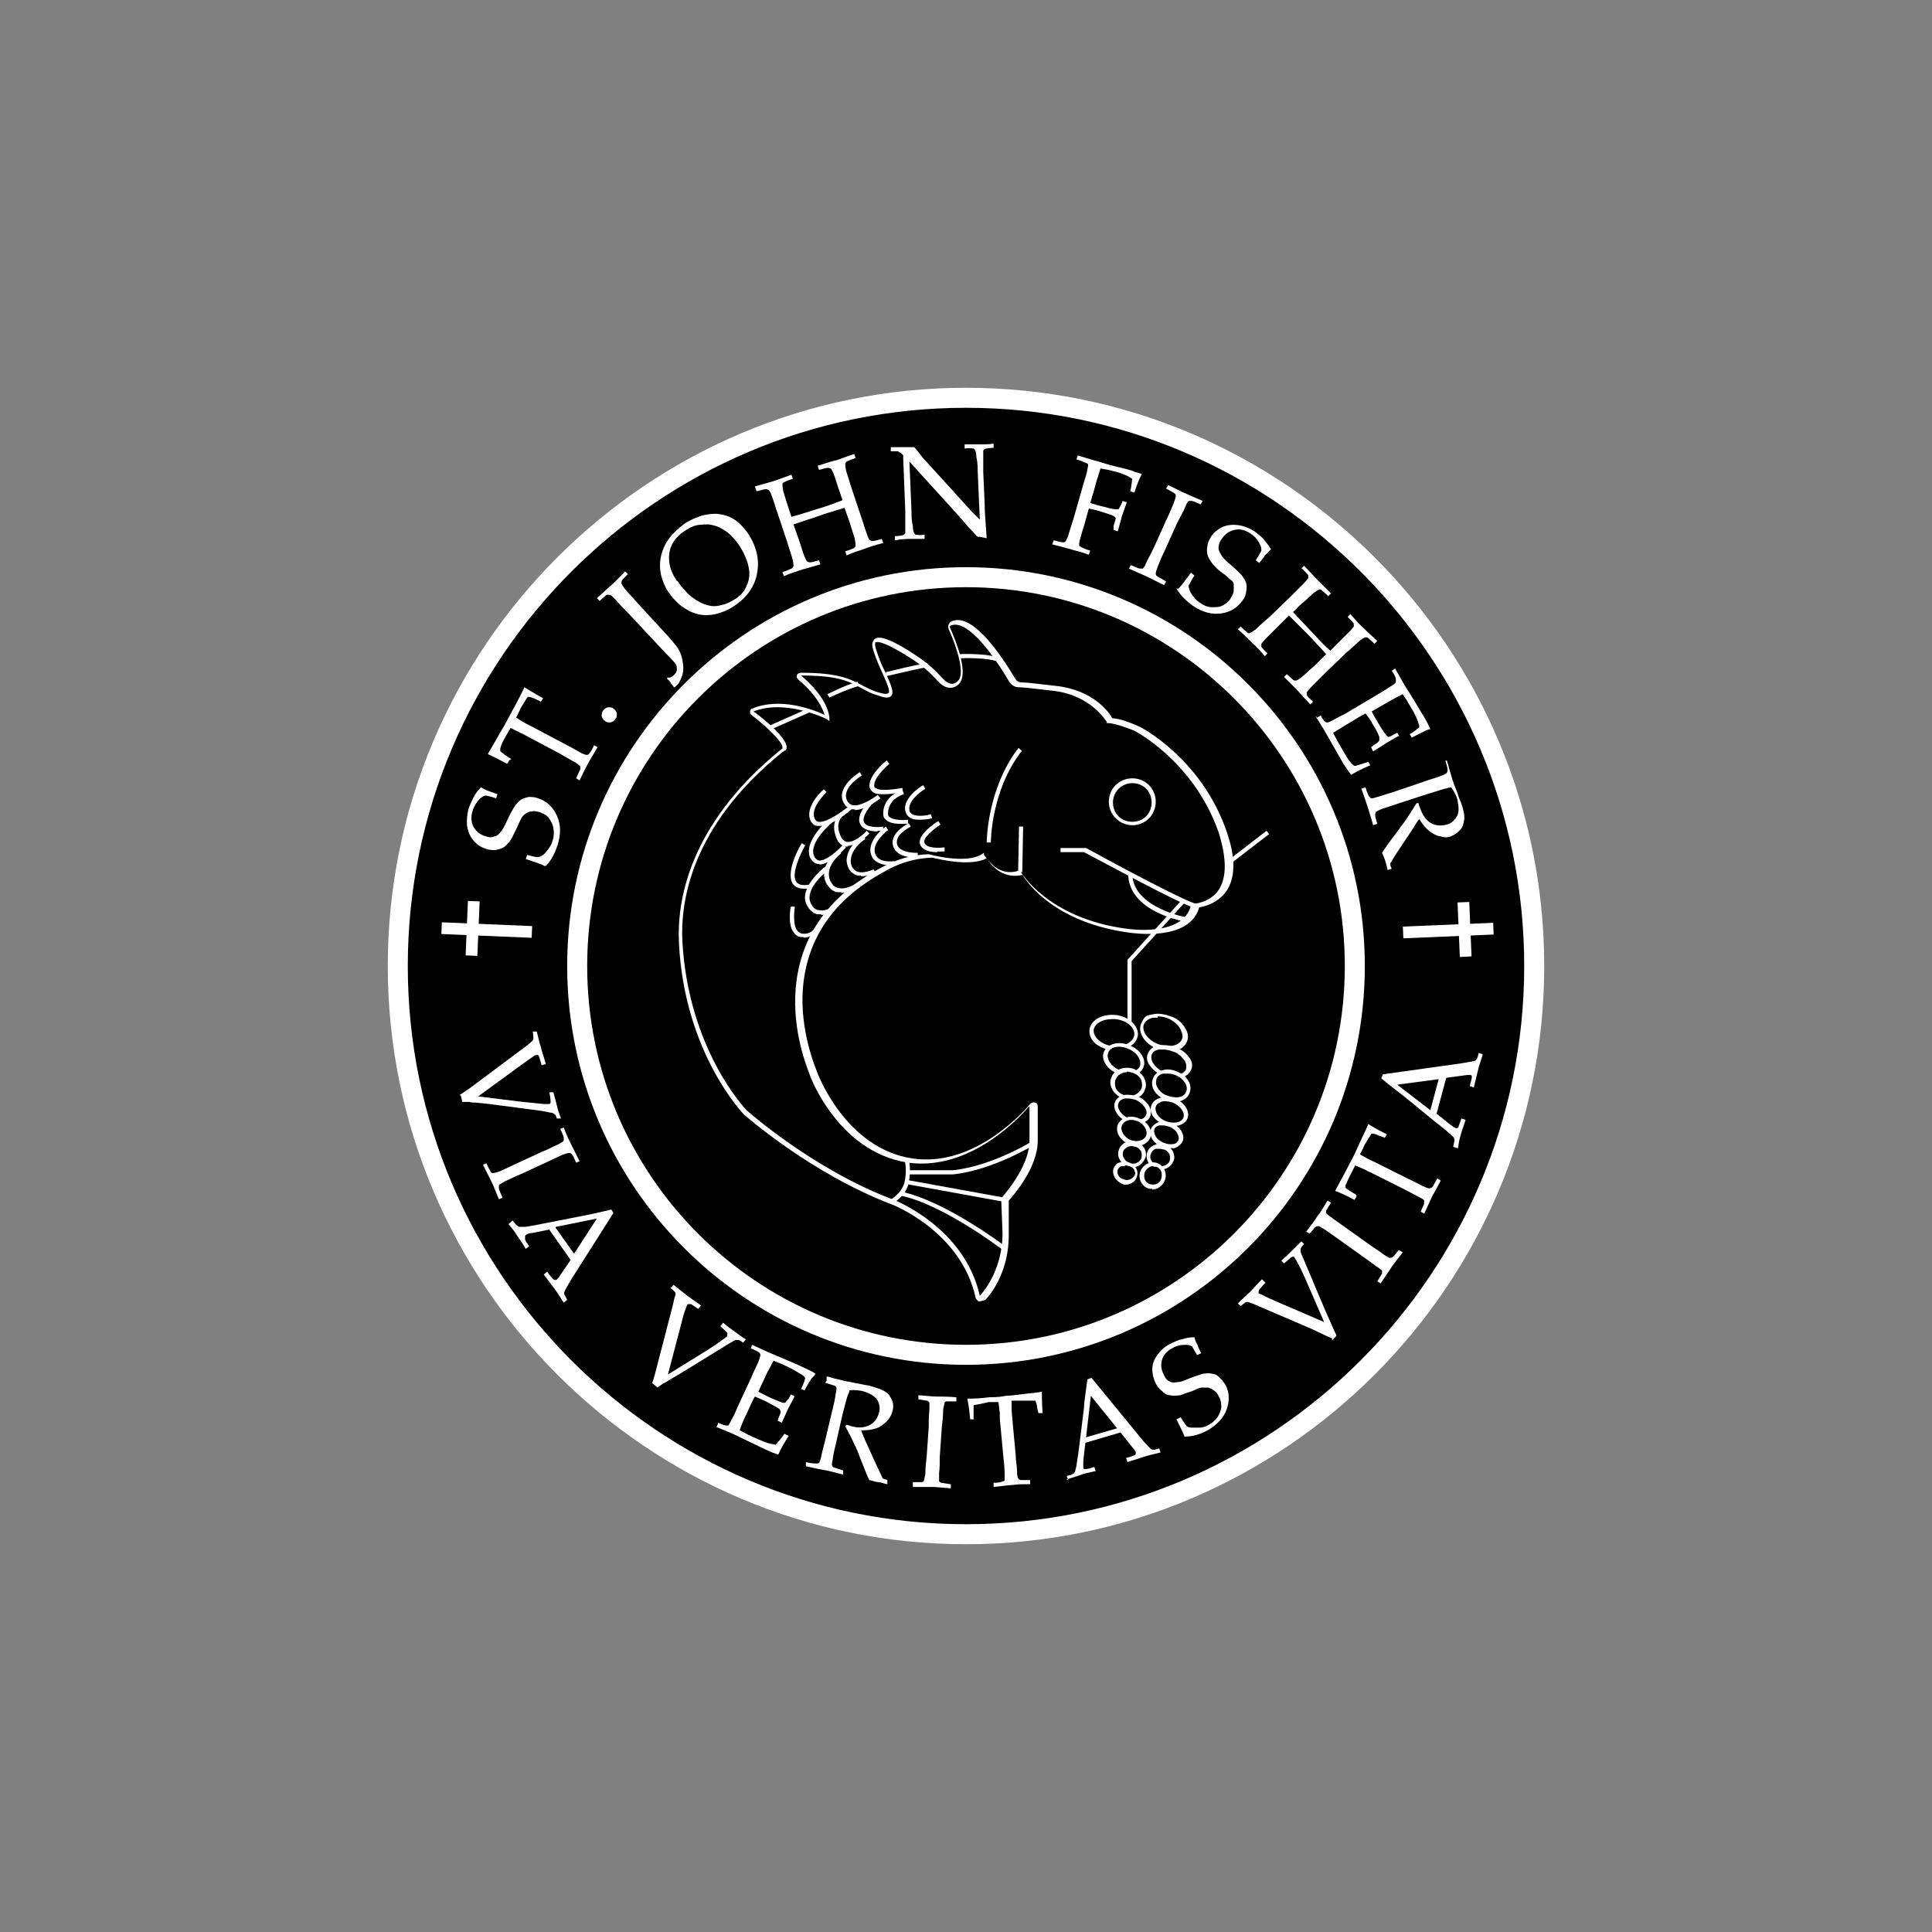
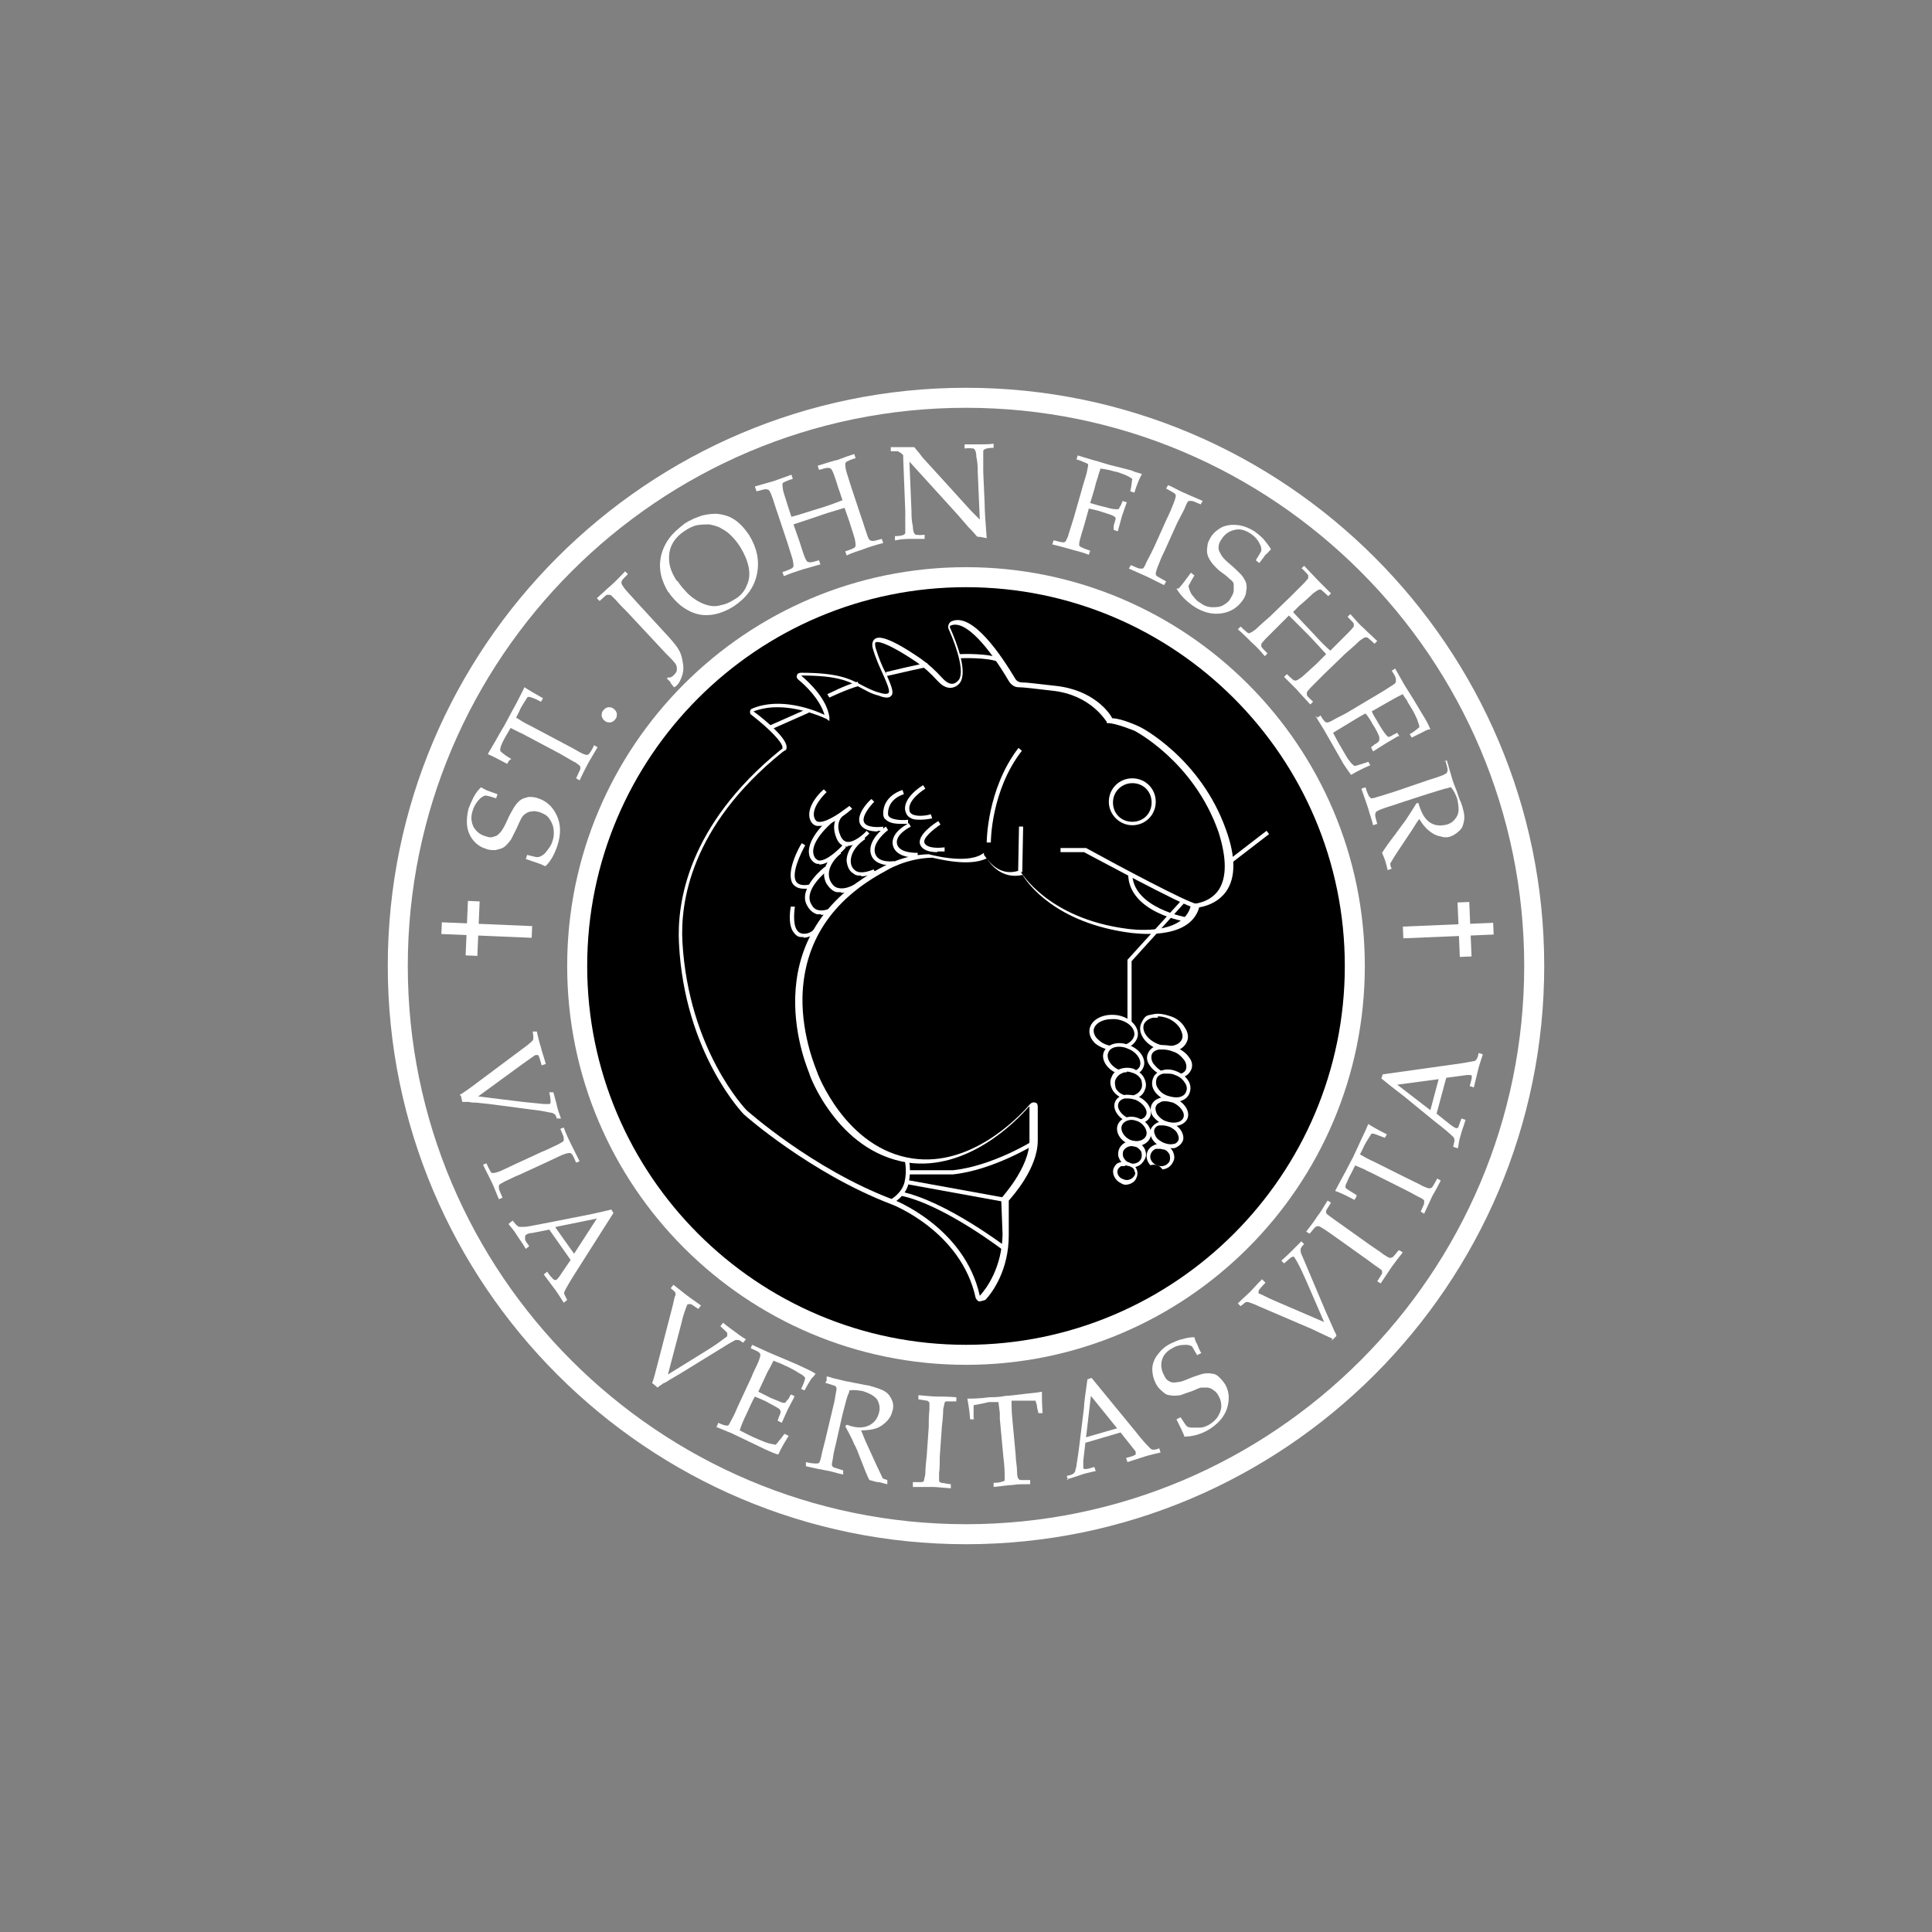
<svg xmlns="http://www.w3.org/2000/svg" viewBox="0 0 280 280" version="1.1" id="Layer_1">
  <rect x="0" y="0" width="280" height="280" fill="#808080" stroke="none" />
  <defs>
    <style>
      .st0 {
        fill: #fff;
      }
    </style>
  </defs>
  <g>
-     <circle r="82.3" cy="140" cx="140" />
    <path d="M140,223.8c-46.2,0-83.8-37.6-83.8-83.8s37.6-83.8,83.8-83.8,83.8,37.6,83.8,83.8-37.6,83.8-83.8,83.8ZM140,59.1c-44.6,0-80.9,36.3-80.9,80.9s36.3,80.9,80.9,80.9,80.9-36.3,80.9-80.9-36.3-80.9-80.9-80.9Z" class="st0" />
  </g>
  <g>
    <path d="M78.9,125.5c-.5-.3-1.5-.6-2.7-1l.2-.6c.9.2,1.4.4,1.6.3.2,0,.4-.1.7-.3.3-.2.5-.5.8-.9.3-.4.5-.8.6-1.2.2-.6.2-1.2.1-1.8s-.4-1.1-.7-1.5-.8-.6-1.3-.8c-.4-.1-.8-.2-1.1-.1-.3,0-.6.1-.9.3-.3.2-.5.4-.7.8-.1.2-.3.6-.6,1.3-.3.6-.6,1.2-.8,1.6-.4.6-.8,1-1.1,1.2s-.8.3-1.2.4c-.5,0-1,0-1.4-.2-.7-.2-1.3-.6-1.8-1.2-.5-.6-.8-1.3-.9-2.1-.1-.8,0-1.7.2-2.5.2-.5.4-1,.7-1.6.3-.6.7-1.1,1.1-1.5.4.2.7.4,1,.5.3.1.8.3,1.4.5l-.2.6c-.9-.3-1.4-.4-1.5-.4-.3,0-.5.2-.8.4-.5.5-.9,1.1-1.1,1.8-.3.9-.2,1.6.1,2.3.4.7,1,1.2,1.8,1.4.5.2.9.2,1.3,0,.3,0,.7-.4,1-.8.2-.3.5-.8.8-1.5s.7-1.4,1-1.9c.3-.5.7-.9,1-1.1.3-.2.7-.3,1.1-.4.4,0,.9,0,1.4.2,1.2.4,2.1,1.2,2.7,2.5.6,1.3.6,2.7.1,4.3-.4,1.2-.9,2.2-1.7,3Z" class="st0" />
    <path d="M73.8,110.2l-.3.5c-1.3-.7-2.3-1.2-2.8-1.4.3-.6.9-1.5,1.6-2.8.6-1,1-1.7,1.2-2.1.2-.4.7-1.3,1.4-2.6.5-1,.9-1.7,1.1-2.2.6.4,1.5.9,2.7,1.6l-.3.5-.8-.4c-.5-.2-.8-.3-.9-.3,0,0-.1,0-.2,0,0,0,0,0-.1.1,0,0-.2.3-.5.8-.3.5-.5.8-.6,1.1l-.5,1c.5.3,1.2.8,2.1,1.2l4.9,2.6c.8.4,1.5.8,2.2,1.2.5.3.9.4,1,.4.1,0,.3,0,.4-.2.1-.1.4-.5.7-1.2l.5.3c-.6,1-1,1.7-1.3,2.2-.1.2-.6,1.1-1.3,2.6l-.5-.3c.3-.7.5-1.1.6-1.3,0-.2,0-.3,0-.4,0-.1-.3-.3-.7-.6-.1,0-.9-.5-2.3-1.3l-4.9-2.6c-.2-.1-.5-.3-.8-.4l-1.4-.7-.7,1.2c-.4.7-.7,1.3-.8,1.8,0,.1,0,.2,0,.3,0,.1.3.3.8.7l.8.5Z" class="st0" />
    <path d="M87.4,103c.2-.3.4-.4.7-.5.3,0,.6,0,.8.2.3.2.4.4.5.7,0,.3,0,.6-.2.8-.2.3-.4.4-.7.5-.3,0-.6,0-.8-.2-.3-.2-.4-.4-.5-.7,0-.3,0-.6.2-.8Z" class="st0" />
    <path d="M97.6,99.5l-.4-.5h0c0-.2-.3-.4-.5-.6v-.2c.3,0,.5,0,.6-.1.1,0,.3-.2.4-.3.2-.2.4-.5.4-.7,0-.2,0-.5-.1-.7-.1-.3-.6-.8-1.5-1.7l-5.6-6c-.6-.6-1.2-1.2-1.7-1.8-.4-.4-.7-.7-.8-.7-.1,0-.3,0-.4,0-.2,0-.5.4-1.1.9l-.4-.4c.8-.7,1.4-1.3,2.1-1.9.7-.6,1.3-1.3,2-2l.4.4c-.5.5-.8.8-.9,1,0,.2-.1.3,0,.4,0,.1.2.4.5.8,0,0,.7.8,1.8,2l4.6,5c.7.8,1.2,1.4,1.5,2,.3.6.4,1.2.5,1.9s0,1.3-.2,1.8c-.2.5-.4,1-.8,1.3,0,0-.2.2-.3.2Z" class="st0" />
    <path d="M96.9,85.9c-.5-.8-.9-1.7-1.1-2.6-.2-.9-.2-1.8,0-2.7.2-.9.6-1.8,1.2-2.6.6-.8,1.3-1.4,2.2-2.1.9-.6,1.7-.9,2.6-1.2.9-.2,1.7-.3,2.4-.2s1.4.3,1.9.6c.4.2.9.6,1.3,1,.4.4.8.9,1.2,1.5,1.1,1.8,1.5,3.7,1.1,5.6-.4,2-1.6,3.5-3.4,4.7-.8.5-1.7.9-2.6,1.1-.9.2-1.8.2-2.6,0-.8-.2-1.6-.6-2.4-1.2-.7-.6-1.4-1.3-1.8-2ZM98.2,84.2c.3.5.7,1,1.1,1.4.4.5.8.8,1.2,1.1.7.5,1.3.8,2,1,.7.2,1.3.2,2,0,.6-.1,1.3-.4,1.9-.8.9-.5,1.5-1.2,1.8-2,.4-.8.5-1.7.3-2.7-.2-1-.6-1.9-1.2-2.9-.5-.8-1.1-1.5-1.8-2.1-.4-.3-.9-.6-1.3-.8-.5-.2-.9-.3-1.4-.4-.5,0-1,0-1.7.1-.6.1-1.2.4-1.8.8-.8.5-1.5,1.2-1.9,2s-.5,1.6-.4,2.6c.1.9.5,1.8,1.1,2.7Z" class="st0" />
    <path d="M109.6,71.1l-.2-.6,2.8-.8,2.5-.9.2.6c-.7.2-1.1.4-1.3.5s-.2.2-.2.3c0,.1,0,.4.1.9,0,.1.3,1,.8,2.6l.4,1.2c1.2-.3,2.6-.8,4.3-1.3,1.3-.4,2.3-.8,3.1-1.1l-.4-1.2c-.3-.8-.5-1.6-.8-2.4-.2-.6-.4-.9-.5-1-.1,0-.2-.1-.4-.1s-.6.1-1.3.3l-.2-.6c1.3-.4,2.2-.7,2.7-.8.2,0,1-.4,2.6-.9l.2.6c-.7.2-1.1.4-1.3.5-.1.1-.2.2-.2.3,0,.1,0,.5.1.9,0,.1.3,1,.8,2.6l1.4,4.2c.3.8.5,1.6.8,2.4.2.6.3.9.5,1s.2.1.4.1.6-.1,1.3-.3l.2.6c-1.2.3-2.1.6-2.9.9-.8.3-1.6.5-2.4.9l-.2-.6c.7-.2,1.1-.4,1.3-.5.1-.1.2-.2.2-.3,0-.1,0-.4-.1-.9,0-.1-.3-1-.8-2.6l-.7-2c-1.7.5-3,.9-3.8,1.2-.9.3-2.1.7-3.6,1.2l.7,2c.3.8.5,1.6.8,2.4.2.6.4.9.5,1,.1,0,.2.1.4.1.2,0,.6-.1,1.3-.3l.2.6c-.8.2-1.7.5-2.5.7-.9.3-1.9.6-2.8,1l-.2-.6c.7-.2,1.1-.4,1.3-.5s.2-.2.3-.3c0-.1,0-.4-.1-.9,0-.1-.3-1-.8-2.6l-1.4-4.2c-.3-.8-.5-1.6-.8-2.4-.2-.6-.4-.9-.5-1-.1,0-.2-.1-.4-.1s-.6.1-1.3.3Z" class="st0" />
    <path d="M129.7,78.3v-.6c.6,0,1.1-.1,1.3-.2,0,0,.1-.1.2-.2,0-.1,0-.5,0-1,0-.8,0-1.5,0-2.2l-.3-7.7c0-.2,0-.3,0-.4,0-.1-.2-.2-.4-.4-.1,0-.3-.2-.4-.2-.1,0-.5,0-1,0v-.6c1,0,1.7,0,2,0,.5,0,.9,0,1.4,0,.6.7,1,1.2,1.2,1.5l2.1,2.3,3,3.3c1,1.1,1.7,1.9,2.3,2.5.4.4.7.7.9.9l-.3-6.9c0-.6,0-1.3-.2-2.2,0-.5-.1-.8-.2-1,0,0-.1-.1-.2-.2-.2,0-.6-.1-1.3,0v-.6c.7,0,1.5,0,2.2,0,.7,0,1.4,0,2-.1v.6c-.6,0-1.1.1-1.3.2,0,0-.1.1-.2.2,0,.1,0,.5,0,1,0,.8,0,1.5,0,2.1l.2,4.5c0,.9.1,2.6.3,5.1l-1-.2h-.2s0,0-.1,0c0,0-.2-.1-.4-.4-.5-.6-1-1-1.2-1.3l-1.3-1.5-7-7.7.3,7.2c0,.6,0,1.3.2,2.2,0,.5.1.8.2,1,0,0,.1.1.2.2.2,0,.6.1,1.3,0v.6c-.5,0-1.1,0-1.8,0-.7,0-1.5,0-2.4.2Z" class="st0" />
    <path d="M156,66.6l.2-.6c.9.3,1.7.5,2.3.7.5.1,1.3.4,2.4.7,1.2.3,2,.5,2.4.6.4.1.8.2,1.2.4.4.1.7.2,1,.3-.3.5-.7,1.4-1.1,2.7l-.6-.2c.2-.7.2-1.3.3-1.8-.3-.2-.6-.4-1.1-.6s-1-.4-1.6-.5c-.6-.2-1.3-.3-1.9-.4-.1.3-.2.6-.3.9,0,.2-.3.8-.6,2.1l-.6,2c.7.2,1.3.4,1.8.5.8.2,1.4.4,1.9.4.2,0,.3,0,.4,0,0,0,.2-.3.4-.7l.2-.5.6.2-.7,2-.6,2.2-.6-.2v-.6c.2-.7.3-1,.3-1.1,0,0-.1-.2-.3-.3-.3-.2-1.1-.4-2.3-.8-.4-.1-.9-.2-1.3-.3l-.5,1.8c-.2.8-.5,1.6-.7,2.4-.2.6-.2.9-.2,1.1,0,.1.1.2.3.3s.6.3,1.3.5l-.2.6c-.8-.3-1.5-.5-2.3-.7-.7-.2-1.7-.5-3-.8l.2-.6c.7.2,1.2.3,1.3.3.2,0,.3,0,.4-.1.1-.1.2-.4.4-.8,0-.1.3-1,.8-2.6l1.2-4.2c.2-.8.5-1.6.7-2.4.1-.6.2-.9.2-1.1s-.1-.2-.3-.3c-.1,0-.6-.3-1.3-.5Z" class="st0" />
    <path d="M169,84.3l-.3.5c-1.2-.6-2-1-2.4-1.2l-2.7-1.2.3-.5c.7.3,1.1.5,1.3.5s.3,0,.4,0c.1,0,.3-.3.5-.8,0-.1.5-.9,1.2-2.4l1.8-4c.4-.8.7-1.5,1-2.3.2-.5.3-.9.3-1,0-.1,0-.3-.2-.4-.1-.1-.5-.3-1.2-.7l.3-.5c1.1.5,1.9,1,2.5,1.2.6.3,1.4.6,2.5,1.1l-.3.5c-.7-.3-1.1-.5-1.3-.5s-.3,0-.4,0c-.1,0-.3.3-.5.8,0,.1-.4.9-1.2,2.4l-1.8,4c-.4.8-.7,1.5-1,2.3-.2.5-.3.9-.3,1,0,.1,0,.3.2.4.1.1.5.3,1.2.7Z" class="st0" />
    <path d="M170.8,85.3c.4-.4,1-1.2,1.8-2.3l.5.4c-.5.8-.7,1.3-.8,1.4s0,.4.1.7c.1.3.3.7.6,1,.3.4.6.7,1,.9.5.4,1.1.6,1.7.6s1.1,0,1.6-.3c.5-.3.9-.6,1.1-1.1.2-.3.4-.7.4-1,0-.3,0-.6,0-.9s-.3-.6-.6-.8c-.2-.2-.5-.5-1.1-.9s-1-.9-1.3-1.2c-.4-.5-.7-1-.8-1.4s-.1-.8,0-1.3c0-.5.3-.9.5-1.3.4-.6,1-1.1,1.6-1.4.7-.3,1.4-.4,2.3-.3.8.1,1.6.4,2.4.9.4.3.9.7,1.3,1.1.4.5.8,1,1.1,1.5-.3.3-.5.6-.8.8-.2.3-.5.7-.9,1.2l-.5-.4c.5-.8.8-1.3.8-1.4,0-.3,0-.6-.2-.9-.3-.7-.8-1.2-1.4-1.6-.8-.5-1.5-.7-2.3-.5s-1.4.6-1.9,1.4c-.3.4-.4.8-.4,1.2s.2.7.5,1.2c.2.3.6.7,1.2,1.2.6.5,1.1,1,1.6,1.5.4.5.6.9.7,1.2.1.4.1.8,0,1.2,0,.4-.2.9-.5,1.3-.7,1-1.7,1.7-3.1,1.9-1.4.2-2.8-.2-4.1-1.1-1-.7-1.8-1.5-2.4-2.5Z" class="st0" />
    <path d="M188.6,82.4l.4-.4,2,2.1,1.9,1.9-.4.4c-.5-.5-.9-.8-1-.9s-.3-.1-.4,0c-.1,0-.4.2-.8.5,0,0-.7.7-2,1.8l-.9.9c.8.9,1.9,2,3.1,3.3.9,1,1.7,1.8,2.3,2.3l.9-.9c.6-.6,1.2-1.2,1.8-1.8.4-.4.6-.7.7-.8,0-.1,0-.3,0-.4s-.4-.5-.9-1l.4-.4c.9,1,1.5,1.7,1.9,2,.1.1.8.8,2,1.9l-.4.4c-.5-.5-.9-.8-1-.9-.2,0-.3-.1-.4,0-.1,0-.4.2-.8.5,0,0-.7.7-2,1.8l-3.1,3c-.6.6-1.2,1.2-1.8,1.8-.4.4-.6.7-.7.8,0,.1,0,.3,0,.4,0,.2.4.5.9,1l-.4.4c-.8-.9-1.5-1.6-2-2.2-.6-.6-1.2-1.2-1.8-1.8l.4-.4c.5.5.9.8,1,.9.2,0,.3.1.4,0,.1,0,.4-.2.8-.5,0,0,.8-.7,2-1.8l1.5-1.5c-1.2-1.3-2.1-2.3-2.7-2.9-.7-.7-1.6-1.6-2.7-2.7l-1.5,1.5c-.6.6-1.2,1.2-1.8,1.8-.4.4-.6.7-.7.8,0,.1,0,.3,0,.4s.4.5.9,1l-.4.4c-.5-.6-1.1-1.3-1.8-1.9-.7-.7-1.4-1.4-2.1-2l.4-.4c.5.5.9.8,1,.9s.3.1.4,0c.1,0,.4-.2.8-.5,0,0,.7-.7,2-1.8l3.1-3c.6-.6,1.2-1.2,1.8-1.8.4-.4.6-.7.7-.8,0-.1,0-.3,0-.4s-.4-.5-.9-1Z" class="st0" />
    <path d="M190.9,104l.5-.3c.3.6.6.9.8,1,0,0,.2,0,.2,0,.1,0,.4-.1.9-.4.7-.4,1.4-.7,1.9-1l4.2-2.5c.7-.4,1.5-.9,2.1-1.3.5-.3.8-.5.8-.7,0-.1,0-.3,0-.4,0-.2-.2-.6-.6-1.2l.5-.3,1.3,2.3,1.5,2.4c.7,1.2,1.2,2,1.5,2.5.3.5.6,1.1.8,1.6-.4,0-.7.2-.9.3,0,0-.6.3-1.8.9l-.3-.5c.6-.3,1-.7,1.4-1,0-.4-.2-.7-.3-1.1-.3-.7-.6-1.3-1-1.9,0-.1-.3-.4-.5-.9-.3-.4-.5-.7-.6-.9-.6.3-1.2.6-1.7.9l-2.8,1.6c.3.7.7,1.2,1,1.8.4.6.7,1.2,1.1,1.6.1.2.2.2.3.3,0,0,.3,0,.7-.3l.6-.3.3.5h-.2c0,0-1.7,1-1.7,1l-1.9,1.2-.3-.6.5-.4c.4-.2.6-.4.7-.6,0-.1,0-.3,0-.5-.1-.3-.4-1-1-1.9-.2-.4-.5-.9-1-1.5-.6.3-1.4.8-2.4,1.4-1,.6-1.8,1.1-2.3,1.4.4.8.9,1.7,1.5,2.7.4.7.7,1.2.9,1.4.2.3.4.5.7.7.2,0,.5-.1.8-.2.6-.2,1-.3,1.2-.4l.3.5c-1.2.5-2.1,1-2.8,1.4-.3-.4-.7-1-1.1-1.6l-2.8-4.9c0,0-.5-.8-1.3-2.1Z" class="st0" />
    <path d="M209.1,110.4l.6-.2c0,.2.2.6.3,1.1l.5,1.7c.1.3.3.9.6,1.6.3.9.5,1.5.6,1.6.4,1.1.6,2,.5,2.6s-.2,1.1-.6,1.5c-.4.4-.8.7-1.3.9-.5.2-1,.2-1.6,0-.6-.1-1.1-.4-1.6-.8-.5-.4-1-1-1.4-1.7-.2.2-.5.7-1,1.5l-2.2,3.3c-.6.9-.9,1.5-1,1.6,0,0,0,.1,0,.2,0,0,0,.3.2.6l-.6.2c-.1-.5-.2-.9-.3-1.2-.1-.4-.3-.8-.5-1.3.3-.5,1-1.5,2-2.8.6-.8,1-1.4,1.4-1.9.6-.9,1.1-1.7,1.6-2.5h.3c0,.3.2.6.2.7.4,1.1.9,1.8,1.6,2.2.7.4,1.5.4,2.3.2.7-.2,1.2-.7,1.5-1.3.3-.6.2-1.4,0-2.4-.2-.6-.5-1.2-.9-1.7-.3,0-.6.2-.9.2,0,0-1,.3-2.6.8l-4,1.3c-.8.3-1.6.5-2.4.8-.6.2-.9.4-1,.5,0,.1-.1.2-.1.4,0,.2.1.6.3,1.3l-.6.2c-.2-.9-.5-1.6-.7-2.4-.2-.6-.5-1.5-1-2.9l.6-.2c.2.7.4,1.1.5,1.3.1.1.2.2.3.3.1,0,.4,0,.9-.2.1,0,1-.3,2.6-.8l4.1-1.4c.8-.3,1.6-.5,2.4-.8.6-.2.9-.4,1-.5,0-.1.1-.2.1-.4,0-.2-.1-.6-.3-1.3Z" class="st0" />
  </g>
  <g>
    <circle r="56.4" cy="140" cx="140" />
    <path d="M140,197.8c-31.9,0-57.8-25.9-57.8-57.8s25.9-57.8,57.8-57.8,57.8,25.9,57.8,57.8-25.9,57.8-57.8,57.8ZM140,85.1c-30.3,0-54.9,24.6-54.9,54.9s24.6,54.9,54.9,54.9,54.9-24.6,54.9-54.9-24.6-54.9-54.9-54.9Z" class="st0" />
  </g>
  <g>
    <path d="M66.6,158.7c.5-.3,1.4-.9,2.7-1.9l6.7-5c.7-.5,1.1-.9,1.2-1,0,0,.1-.2.1-.3,0-.1,0-.5-.1-1h.6c.2.9.4,1.7.6,2.3.1.5.4,1.3.7,2.4l-.6.2c-.2-.7-.3-1.1-.4-1.3s-.1-.2-.2-.2c0,0-.1,0-.2,0,0,0-.2,0-.4.2-.7.5-1.3.9-1.7,1.2l-6.3,4.6,6.5.8c.9.1,1.9.2,3,.3.5,0,.7,0,.8,0,.1,0,.2-.1.2-.3,0-.1,0-.6-.2-1.4h.6c.2.8.4,1.4.5,1.9.1.5.3,1.1.6,1.9h-.6c-.1-.3-.2-.6-.3-.6,0,0-.2-.1-.3-.2-.1,0-.6-.1-1.6-.3l-7.6-1-1.9-.2c-.4,0-.7,0-1-.1-.3,0-.6,0-1,0l-.2-.9Z" class="st0" />
    <path d="M72.8,173.6l-.5.2c-.5-1.2-.8-2-1-2.4l-1.3-2.6.5-.2c.3.7.5,1,.6,1.2s.2.2.3.2c.1,0,.4,0,.9-.2.1,0,.9-.4,2.4-1.1l3.9-1.8c.8-.3,1.5-.7,2.2-1,.5-.3.8-.4.9-.6,0-.1,0-.2,0-.4,0-.2-.2-.6-.5-1.3l.5-.2c.4,1.1.8,1.9,1.1,2.5.3.6.7,1.4,1.2,2.4l-.5.2c-.3-.7-.5-1.1-.6-1.2-.1-.1-.2-.2-.3-.2-.1,0-.4,0-.9.2-.1,0-.9.4-2.4,1.1l-3.9,1.8c-.8.3-1.5.7-2.2,1-.5.3-.8.4-.9.6,0,.1,0,.2,0,.4s.2.6.5,1.3Z" class="st0" />
    <path d="M73.8,177.3l.5-.4c.3.4.5.6.6.7,0,0,.2.1.3.2.1,0,.4,0,.9,0,.3,0,1.2-.2,2.8-.5l5.6-1.1c.6-.1,2-.4,4.1-.9l.3.5-5.4,8.5c-.9,1.4-1.4,2.3-1.6,2.7-.1.2-.2.4-.1.6s.2.4.4.8l-.5.4c-.5-.8-.9-1.4-1.1-1.7l-1.8-2.4.5-.4c.4.6.7.9.8,1,.1.1.2.2.3.2,0,0,.2,0,.2,0,.1,0,.2-.2.4-.4l1.7-2.5-3.1-4.4-2.5.5c-.5,0-.8.2-.9.3,0,0-.1.1-.1.2,0,.1,0,.2,0,.4,0,.2.3.6.6,1l-.5.4c-.5-.9-1-1.5-1.3-2-.3-.5-.7-1-1.2-1.6ZM80.5,177.9l2.7,3.8,3.3-5.1-5.9,1.2Z" class="st0" />
    <path d="M94.5,200.5c.2-.5.5-1.6.9-3.2l2.1-8.1c.2-.9.3-1.4.4-1.5,0,0,0-.2,0-.3,0-.1-.3-.4-.7-.7l.4-.5c.9.7,1.5,1.2,1.9,1.5.4.3,1.1.8,2.1,1.5l-.4.5c-.6-.4-1-.7-1.1-.7-.1,0-.2,0-.3,0,0,0-.1,0-.2.1,0,0-.1.2-.2.5-.3.8-.5,1.5-.6,2l-2,7.6,5.5-3.4c.8-.5,1.6-1,2.5-1.7.4-.3.6-.4.6-.5,0-.1,0-.2,0-.4,0-.1-.4-.4-1-1l.4-.5c.7.6,1.3,1,1.7,1.3.4.3.9.7,1.6,1.1l-.4.5c-.4-.3-.6-.4-.7-.4s-.2,0-.4,0c0,0-.6.3-1.4.8l-6.5,4-1.7,1c-.3.2-.6.4-.9.5-.2.2-.5.3-.8.6l-.7-.6Z" class="st0" />
    <path d="M103.9,206.7l.2-.5c.6.3,1,.4,1.2.4,0,0,.2,0,.2,0,.1,0,.3-.4.5-.8.4-.7.7-1.4.9-1.9l2-4.3c.3-.8.7-1.5,1-2.2.2-.5.3-.9.3-1,0-.1,0-.2-.2-.4-.1-.1-.5-.3-1.2-.6l.2-.5,2.4,1.1,2.6,1.1c1.2.5,2.1.9,2.7,1.2.6.3,1.1.5,1.5.8-.2.3-.4.5-.6.7,0,0-.4.6-1,1.7l-.5-.2c.3-.6.5-1.1.6-1.6-.2-.3-.5-.5-.9-.7-.6-.4-1.2-.7-1.8-1-.1,0-.4-.2-.9-.4-.5-.2-.8-.3-1-.4-.3.6-.6,1.2-.9,1.7l-1.3,2.8c.6.3,1.2.6,1.8.9.7.3,1.2.5,1.7.7.2,0,.3,0,.4,0,0,0,.2-.3.5-.6l.3-.6.5.2v.2c0,0-.9,1.7-.9,1.7l-.9,2-.6-.3.2-.6c.2-.4.3-.7.2-.8,0-.1-.1-.3-.3-.4-.3-.2-.9-.5-1.8-1-.4-.2-.9-.4-1.6-.7-.3.5-.7,1.4-1.2,2.5-.5,1-.8,1.8-1,2.4.8.4,1.7.9,2.7,1.3.7.3,1.2.5,1.6.6s.6.1.9.2c.1-.1.3-.3.5-.6.4-.4.6-.8.8-1l.6.3c-.7,1.1-1.2,2-1.5,2.7-.5-.1-1.1-.4-1.8-.7l-5-2.4c0,0-.8-.3-2.2-.9Z" class="st0" />
    <path d="M119.8,200.1v-.6c.4,0,.7.2,1.2.3l1.7.4c.3,0,.9.2,1.6.3.9.2,1.5.3,1.6.3,1.1.3,2,.6,2.4.9.5.3.8.8,1,1.3s.2,1.1,0,1.6c-.1.5-.4,1-.8,1.4s-.9.8-1.5,1c-.6.2-1.3.3-2.2.3.1.2.3.8.7,1.7l1.6,3.5c.5,1,.7,1.5.8,1.7,0,0,0,0,.1.1,0,0,.3.1.6.2v.6c-.6-.1-1-.3-1.3-.3-.4,0-.8-.2-1.3-.3-.3-.5-.7-1.6-1.3-3.1-.3-.8-.6-1.6-.9-2.1-.4-1-.9-1.8-1.3-2.6l.2-.2c.3,0,.5.2.7.2,1.1.3,2,.2,2.7-.2s1.1-1,1.3-1.8c.2-.7,0-1.4-.3-1.9-.4-.5-1.1-.9-2.1-1.2-.6-.1-1.2-.2-1.9-.1,0,.3-.2.6-.3.9,0,0-.3,1-.7,2.6l-.9,4c-.2.8-.4,1.6-.5,2.4-.1.6-.2.9-.1,1,0,.1.1.2.3.3.1,0,.6.2,1.3.4v.6c-1-.2-1.8-.5-2.5-.6-.6-.1-1.6-.3-2.9-.6v-.6c.8.2,1.3.2,1.5.2s.3,0,.4-.1c.1-.1.2-.4.3-.8,0-.1.2-1,.6-2.5l1-4.2c.2-.8.4-1.6.5-2.4.1-.6.2-.9.1-1,0-.1-.1-.2-.3-.3-.1,0-.6-.2-1.3-.4Z" class="st0" />
    <path d="M137.8,215.1v.6c-1.3-.1-2.2-.2-2.6-.2h-2.9c0-.1,0-.7,0-.7.7,0,1.2,0,1.3,0s.3-.1.3-.2c0-.1.1-.4.2-.9,0-.1,0-1,.2-2.6l.3-4.3c0-.8,0-1.7.1-2.5,0-.6,0-.9,0-1,0-.1-.2-.2-.3-.3-.2,0-.6-.1-1.3-.2v-.6c1.2.1,2.1.2,2.8.2.6,0,1.5,0,2.7.1v.6c-.8,0-1.2,0-1.4,0-.2,0-.3.1-.3.2,0,.1-.1.4-.2.9,0,.1,0,1-.2,2.6l-.3,4.3c0,.8,0,1.7-.1,2.4,0,.6,0,.9,0,1.1s.2.2.3.3c.2,0,.6.1,1.3.2Z" class="st0" />
    <path d="M141.2,205.7h-.6c-.1-1.4-.3-2.4-.4-3,.7,0,1.7,0,3.2-.2,1.2,0,1.9-.1,2.3-.2.4,0,1.4-.1,2.9-.3,1.1-.1,1.9-.2,2.4-.3,0,.7,0,1.7.1,3.1h-.6c0,0-.2-.8-.2-.8,0-.5-.2-.8-.2-.9,0,0,0-.1,0-.1,0,0,0,0-.2,0,0,0-.4,0-.9,0s-.9,0-1.3,0h-1.1c0,.7,0,1.5.1,2.5l.5,5.4c0,.8.2,1.6.2,2.4,0,.6.1.9.2,1,0,.1.2.2.4.2.2,0,.6,0,1.3,0v.6c-1.1,0-1.9,0-2.4.1-.2,0-1.2.1-2.9.3v-.6c.7,0,1.1-.1,1.3-.2.2,0,.3-.1.3-.2,0-.1,0-.4,0-.9,0-.1,0-1-.2-2.6l-.5-5.4c0-.3,0-.5,0-.8l-.2-1.6h-1.4c-.8.2-1.4.3-1.9.4-.1,0-.2,0-.3.1,0,.1,0,.5,0,1v.9Z" class="st0" />
    <path d="M154.8,214.5l-.2-.6c.5-.1.8-.2.9-.3.1,0,.2-.2.3-.3,0-.1.1-.4.2-.8,0-.2.2-1.2.4-2.8l.7-5.7c0-.6.2-2,.5-4.1l.6-.2,6.4,7.8c1,1.3,1.7,2,2,2.3.2.2.3.3.5.3.2,0,.5,0,.9-.2l.2.6c-.9.2-1.6.4-2,.5l-2.8.9-.2-.6c.7-.2,1.1-.3,1.2-.4.1,0,.2-.1.2-.2,0,0,0-.1,0-.2,0-.1-.1-.3-.3-.5l-1.9-2.4-5.1,1.5-.3,2.6c0,.5,0,.8,0,1,0,0,0,.1.1.2,0,0,.2,0,.3,0,.2,0,.6-.1,1.2-.3l.2.6c-1,.2-1.8.4-2.3.6-.6.2-1.2.4-1.9.6ZM157.4,208.3l4.5-1.3-3.8-4.7-.7,6Z" class="st0" />
    <path d="M171.7,208.3c-.2-.6-.6-1.4-1.2-2.6l.6-.3c.5.8.8,1.2.9,1.3.1.1.4.2.7.2.3,0,.7,0,1.2,0,.5,0,.9-.2,1.3-.4.5-.3,1-.7,1.3-1.2.3-.5.5-1,.5-1.5,0-.5-.1-1-.4-1.5-.2-.4-.4-.6-.7-.8-.2-.2-.5-.3-.8-.4-.3,0-.6,0-1,0-.2,0-.6.2-1.3.5-.6.2-1.2.4-1.7.6-.7.1-1.2.1-1.6,0-.4,0-.8-.3-1.1-.6-.4-.3-.7-.7-.9-1.1-.3-.6-.5-1.3-.5-2.1,0-.7.3-1.5.8-2.1.5-.7,1.1-1.2,1.9-1.6.5-.2,1-.5,1.6-.6.6-.2,1.2-.3,1.8-.3.1.4.2.7.4,1,.1.3.3.8.6,1.3l-.6.3c-.5-.8-.7-1.3-.8-1.3-.2-.1-.5-.2-.8-.2-.7,0-1.4.1-2,.5-.8.4-1.3,1-1.5,1.7-.2.7-.1,1.5.3,2.2.2.5.5.8.8.9.3.2.7.2,1.2.1.4,0,.9-.2,1.6-.5s1.4-.5,2-.7c.6-.1,1.1-.1,1.4,0,.4,0,.7.2,1,.5.3.3.6.6.9,1.1.6,1.1.6,2.3.2,3.5s-1.4,2.3-2.8,3.1c-1.1.6-2.2.9-3.3.9Z" class="st0" />
    <path d="M193.1,194c-.5-.2-1.5-.7-3-1.4l-7.7-3.3c-.8-.4-1.3-.5-1.5-.6,0,0-.2,0-.3,0-.1,0-.4.3-.8.6l-.4-.4c.8-.8,1.4-1.3,1.8-1.7.4-.4.9-1,1.7-1.8l.5.5c-.5.5-.8.9-.9,1,0,0-.1.2-.1.3,0,0,0,.1,0,.2s.2.1.4.2c.8.4,1.4.7,1.9.9l7.2,3.1-2.6-6c-.4-.9-.8-1.8-1.3-2.7-.2-.4-.4-.6-.4-.7-.1-.1-.2-.1-.4,0-.1,0-.5.4-1.1.9l-.4-.4c.7-.6,1.2-1.1,1.5-1.4.3-.3.8-.8,1.4-1.4l.4.4c-.3.3-.5.6-.5.7,0,0,0,.2,0,.4,0,.1.2.6.6,1.5l3,7.1.8,1.8c.2.4.3.7.4.9.1.3.3.5.4.9l-.7.7Z" class="st0" />
    <path d="M202.8,181.2l.5.3c-.8,1-1.3,1.7-1.6,2.1l-1.6,2.4-.5-.3c.4-.6.6-1,.7-1.1,0-.2,0-.3,0-.4,0-.1-.3-.3-.7-.6-.1,0-.8-.6-2.1-1.5l-3.5-2.5c-.7-.5-1.4-1-2-1.4-.5-.3-.8-.5-.9-.5-.1,0-.3,0-.4.1-.1,0-.4.4-.9,1l-.5-.3c.7-.9,1.3-1.7,1.6-2.2.4-.5.9-1.3,1.5-2.3l.5.3c-.4.6-.6,1-.7,1.1,0,.2,0,.3,0,.4,0,.1.3.3.7.6,0,0,.8.6,2.1,1.5l3.5,2.5c.7.5,1.4.9,2,1.4.5.3.8.5.9.5.1,0,.3,0,.4-.1.1,0,.4-.4.9-1Z" class="st0" />
    <path d="M196.6,173.4l-.3.5c-1.3-.7-2.2-1.1-2.8-1.3.3-.6.8-1.5,1.5-2.8.5-1,.9-1.7,1.1-2.1.2-.4.6-1.3,1.2-2.6.5-1,.8-1.7,1-2.2.6.4,1.5.9,2.7,1.5l-.3.5-.8-.3c-.5-.2-.8-.3-.9-.3,0,0-.1,0-.2,0s0,0-.1.1c0,0-.2.3-.5.8s-.5.8-.6,1.1l-.5,1c.5.3,1.2.7,2.1,1.1l4.8,2.4c.8.4,1.5.7,2.2,1.1.5.2.9.4,1,.3.1,0,.3,0,.4-.2.1-.1.3-.5.7-1.2l.5.3c-.5,1-.9,1.7-1.2,2.2-.1.2-.5,1.1-1.2,2.6l-.5-.3c.3-.7.5-1.1.5-1.2s0-.3,0-.4c0-.1-.3-.3-.7-.5-.1,0-.9-.5-2.3-1.2l-4.8-2.4c-.2-.1-.5-.2-.8-.4l-1.4-.6-.6,1.2c-.4.7-.6,1.3-.8,1.7,0,.1,0,.2,0,.3,0,.1.3.3.8.6l.8.5Z" class="st0" />
    <path d="M211.2,166.4l-.6-.2c.1-.5.2-.8.2-.9,0-.1,0-.2-.1-.4,0-.1-.3-.3-.6-.6-.2-.2-.9-.8-2.2-1.8l-4.4-3.6c-.5-.4-1.6-1.2-3.3-2.6l.2-.6,10-1.4c1.6-.2,2.6-.4,3.1-.5.2,0,.4-.1.5-.3.1-.1.2-.4.3-.9l.6.2c-.3.9-.5,1.6-.6,1.9l-.7,2.9-.6-.2c.2-.7.3-1.1.3-1.2,0-.2,0-.3,0-.3,0,0-.1-.1-.2-.1-.1,0-.3,0-.5,0l-3,.4-1.4,5.2,2,1.6c.4.3.6.4.8.5,0,0,.2,0,.2,0,0,0,.2-.1.2-.3.1-.2.2-.6.4-1.1l.6.2c-.3,1-.6,1.7-.7,2.2-.2.6-.3,1.2-.4,1.9ZM207.3,160.9l1.2-4.5-6,.8,4.8,3.7Z" class="st0" />
  </g>
  <g>
    <path d="M149.7,160.5c0-.3-.4-.5-.7-.2-2.1,2.3-8.9,9.2-17.2,8-10-1.4-14.1-12.8-14.1-12.8,0,0-9-19.2,10.2-29.5,0,0,2.9-1.8,6.9-2,0,0,5.3,1.6,8,0,0,0,1.7,3.5,5.2,2.5,0,0,3.8,6.9,15.7,8.5,0,0,8.5,1.4,9.7-3.7,0,0,7.6-.3,3.9-10.8-3.7-10.6-12.4-14.9-12.4-14.9,0,0-2.7-1.2-3.9-1.2,0,0-2.1-4-8.1-4.7-2.7-.3-4.1-.5-4.9-.5s-1-.3-1.2-.8c-1.4-2.3-5.9-9.6-8.9-8.1-.2.1-.3.4-.2.7.6,1.5,2.7,6.5,1.2,7.8s-1.9.2-2.6-.5c-.9-1-1.9-2-3.1-2.8-2.8-1.9-7.2-4.6-6.5-1.8,1.1,4.1,4.4,7.8.7,6.7-3.6-1-3.5-2.9-11.4-2.9s-.4.3-.2.5c1.2,1,3.6,3.3,4,5.9,0,0-6-3.1-10.8-1.1s-.2.3,0,.5c1.3,1,5.6,4.4,4.5,5.3s-15.8,12-14.9,28c.9,16,9.3,24.6,9.3,24.6,0,0,9.4,8.5,21.2,13,0,0,10.3,3.9,12.5,13.8s.4.4.6.2c1-1.2,3.3-4.2,3.4-9.1v-5.1c-.1,0,4.1-4.4,4.1-8.6v-4.9Z" />
    <path d="M142.1,188.6c0,0-.1,0-.2,0-.2,0-.4-.3-.5-.5-2.1-9.7-12.2-13.6-12.3-13.6-11.7-4.5-21.2-12.9-21.3-13,0,0-8.6-8.8-9.4-24.8-.3-5.8,1.2-17,14.7-28,.1,0,.2-.2.3-.2,0,0,0,0,0-.2,0-.7-1.8-2.6-4.5-4.7-.2-.1-.2-.3-.2-.5,0-.2.2-.4.3-.4,4-1.7,8.8.1,10.5.9-.7-2.3-2.8-4.3-3.8-5.1-.2-.2-.3-.4-.2-.6,0-.3.4-.4.6-.4,5.4,0,7.1.9,8.8,1.8.8.4,1.5.8,2.6,1.1,1,.3,1.2.1,1.3,0,.2-.3-.3-1.5-.8-2.6-.5-1.1-1.1-2.4-1.5-3.8-.2-.7,0-1.2.3-1.4.3-.2,1.2-.9,6.7,2.9,1,.7,2,1.6,3.1,2.8,1.2,1.3,1.9.7,2.2.4,1.1-.9,0-4.6-1.3-7.5-.2-.4,0-.9.3-1.1,3.1-1.6,7.5,5.2,9.3,8.2.2.4.6.6,1,.6.7,0,2.2.2,4.9.5,5.5.6,7.8,3.9,8.2,4.7,1.3,0,3.7,1.1,3.9,1.2.1,0,8.9,4.5,12.6,15,1.4,3.9,1.4,6.9,0,8.9-1.3,1.8-3.3,2.2-3.9,2.3-1.4,5-9.6,3.7-9.9,3.7-10.9-1.4-15-7.2-15.7-8.4-3,.7-4.7-1.6-5.2-2.4-2.6,1.3-7.3,0-7.9-.1-3.9.1-6.7,1.9-6.7,1.9-7.9,4.2-11.9,10.4-12.1,18.3-.1,5.9,2.1,10.7,2.1,10.8,0,.1,4.1,11.2,13.9,12.6,8.3,1.2,15.1-5.7,17-7.9.2-.2.5-.3.7-.2.3,0,.4.3.4.6h0s0,4.9,0,4.9c0,4-3.6,8-4.2,8.7v5c0,5-2.3,8.2-3.3,9.3-.1.1-.3.2-.5.2ZM112.6,102.5c-1.2,0-2.3.2-3.4.6,1.8,1.3,4.7,3.8,4.8,5.1,0,.3,0,.5-.3.6,0,0-.2.1-.3.2-13.4,10.8-14.8,21.9-14.5,27.5.9,15.7,9.2,24.3,9.3,24.4,0,0,9.5,8.5,21.1,12.9.1,0,10.5,4,12.7,14,0,0,0,0,0,0,0,0,0,0,0,0,1-1.1,3.2-4.1,3.3-8.9l-.2-5.2h0c0-.1,4.1-4.4,4.1-8.4v-4.9c0,0-.1,0-.1,0,0,0,0,0,0,0-1.9,2.2-8.9,9.3-17.5,8.1-5.3-.8-8.9-4.2-11-7-2.3-3-3.3-5.8-3.3-5.9,0-.2-8.9-19.5,10.3-29.8.1,0,3-1.9,7-2h0s0,0,0,0c0,0,5.3,1.5,7.7,0l.3-.2v.3c.2.1,1.8,3.3,5,2.3h.2c0,0,.1.1.1.1,0,0,3.9,6.8,15.4,8.3,0,0,8.2,1.3,9.3-3.4v-.2c0,0,.3,0,.3,0,0,0,2.4-.1,3.7-2,1.2-1.8,1.2-4.6,0-8.4-3.6-10.3-12.2-14.7-12.2-14.7,0,0-2.7-1.1-3.8-1.1h-.2v-.2c-.1,0-2.2-3.9-7.9-4.5-2.7-.3-4.1-.5-4.9-.5-.6,0-1.1-.4-1.4-.9-2.7-4.6-6.3-9.1-8.5-8,0,0-.1.2,0,.3.9,2,2.8,6.8,1.2,8.2-.9.8-2,.6-3-.5-1.1-1.2-2-2-3-2.7-4.9-3.3-5.9-3-6-2.9-.1,0-.1.4,0,.8.4,1.3.9,2.6,1.5,3.7.7,1.6,1.2,2.7.8,3.2-.3.4-.9.4-1.9,0-1.2-.3-1.9-.8-2.7-1.2-1.7-.9-3.2-1.7-8.5-1.7s0,0,0,0c1.3,1.1,3.7,3.4,4.1,6v.6c0,0-.4-.3-.4-.3,0,0-3.5-1.7-7.1-1.7Z" class="st0" />
  </g>
  <path d="M129.3,174.4l-.3-.5s1.7-.9,2.1-2.6c.4-1.8,0-3.2,0-3.2l.6-.2c0,0,.4,1.6,0,3.5-.4,2-2.3,3-2.4,3Z" class="st0" />
  <path d="M131.8,170.2v-.6h6.3c5.7-.6,11.5-4.2,11.5-4.2l.3.5c0,0-6,3.7-11.8,4.3h-6.3Z" class="st0" />
  <rect transform="translate(-56.1 278) rotate(-79.7)" height="14.4" width=".6" y="165.5" x="138.2" class="st0" />
  <path d="M145.4,181.2c0,0-8.6-6.6-14.8-7.9v-.6c6.5,1.4,14.9,7.8,15.2,8l-.4.5Z" class="st0" />
  <rect transform="translate(-32.4 55.4) rotate(-23.9)" height=".6" width="6.1" y="103.8" x="111.3" class="st0" />
  <path d="M120.2,101.1l-.3-.5c.1,0,2.5-1.3,4.4-1.8l.2.6c-1.8.5-4.3,1.7-4.3,1.7Z" class="st0" />
  <path d="M128.4,98v-.6c.4-.1,5.4-1.3,6-1.3v.6c-.4,0-3.8.8-6,1.3Z" class="st0" />
  <path d="M144.9,96c-1.7-.8-5.8-.6-5.8-.6v-.6c.2,0,4.2-.2,6.1.7l-.2.5Z" class="st0" />
  <path d="M143,122.1c0,0,0-7.7,4.6-13.7l.5.4c-4.5,5.8-4.5,13.2-4.5,13.3h-.6Z" class="st0" />
  <rect transform="translate(22 268.7) rotate(-88.9)" height=".6" width="6.6" y="122.8" x="144.7" class="st0" />
  <path d="M173.2,131.6c-1.9-.4-14.9-7.5-16.1-8.1h-3.4v-.6h3.7c4.9,2.7,14.5,7.8,16,8.1v.6Z" class="st0" />
  <path d="M172.1,133.6c-.4,0-8.6-1.4-8.6-7h.6c0,5,8,6.4,8.1,6.4v.6Z" class="st0" />
  <rect transform="translate(-37.3 136) rotate(-37.6)" height=".6" width="7" y="122.4" x="177.5" class="st0" />
  <polygon points="164 148.3 163.4 148.3 163.4 139.1 171.3 130.4 171.7 130.8 164 139.3 164 148.3" class="st0" />
  <g>
    <circle r="3.1" cy="116.2" cx="164.1" />
    <path d="M164.1,119.6c-1.8,0-3.4-1.5-3.4-3.4s1.5-3.4,3.4-3.4,3.4,1.5,3.4,3.4-1.5,3.4-3.4,3.4ZM164.1,113.5c-1.5,0-2.8,1.2-2.8,2.8s1.2,2.8,2.8,2.8,2.8-1.2,2.8-2.8-1.2-2.8-2.8-2.8Z" class="st0" />
  </g>
  <g>
-     <path d="M128.1,115.1c-.7,0-1.3,0-1.7-.4-.2-.2-.4-.5-.4-.8,0-1.7,2.4-3.6,2.5-3.7l.4.5c-.6.5-2.3,2.1-2.2,3.2,0,.1,0,.2.2.3.6.5,2.7.2,3.9,0v.6c0,0-1.4.3-2.6.3Z" class="st0" />
    <path d="M133.4,118.8c-.5,0-1.1,0-1.5-.3-.4-.2-.6-.6-.7-1-.4-1.9,2.5-3.7,2.6-3.7l.3.5s-2.6,1.6-2.3,3.1c0,.3.2.5.4.6.7.4,2.2.2,2.7,0l.2.6c0,0-.8.2-1.7.2Z" class="st0" />
    <path d="M135.8,123.5c-.9,0-2-.2-2.4-1-.7-1.4,2.2-3.3,2.6-3.5l.3.5c-.9.6-2.7,2-2.3,2.7.4.8,2.2.7,2.9.6v.6c0,0-.4,0-1,0Z" class="st0" />
    <path d="M130.8,119.4c-.7,0-1.8,0-2.4-.6-.3-.2-.4-.5-.4-.9,0-2.6,2.7-3.4,2.8-3.4l.2.6c0,0-2.3.6-2.3,2.8,0,.2,0,.3.2.5.6.5,2.2.5,2.7.4v.6s-.3,0-.7,0Z" class="st0" />
    <path d="M132.8,124.3c-.7,0-3-.1-3.4-1.8-.4-1.9,2.2-3.1,2.3-3.2l.3.5s-2.3,1.1-2,2.5c.3,1.4,2.9,1.3,3,1.3v.6s0,0-.1,0Z" class="st0" />
    <path d="M129,125.4c-1.1,0-2.5-.4-2.8-1.7-.5-2,2.1-3.9,2.2-3.9l.3.5s-2.3,1.7-1.9,3.3c.4,1.6,2.8,1.2,2.8,1.2v.6c0,0-.3,0-.6,0Z" class="st0" />
-     <path d="M123.9,117.3c-.1,0-.3,0-.4,0-.5-.1-.9-.4-1.2-.9-1.3-2.3,2.2-4.4,2.3-4.5l.3.5s-3.1,1.8-2.1,3.7c.2.3.4.5.8.6,1.1.2,3-1,3.6-1.5l.4.5c0,0-2.1,1.7-3.7,1.7Z" class="st0" />
    <path d="M127.2,120.5c-.9,0-2.2-.2-2.6-1.2-.5-1.4,1.4-3.3,1.7-3.5l.4.4c-.5.5-1.8,2-1.5,2.9.3.9,2.2.8,2.8.7v.6s-.4,0-.8,0Z" class="st0" />
    <path d="M118.8,119.7c-.1,0-.2,0-.3,0-.4,0-.8-.3-1-.7-1-2,1.7-4.5,1.9-4.6l.4.4s-2.5,2.3-1.7,3.9c.1.2.3.4.5.4,1.2.2,3.6-1.6,4.5-2.3l.4.4c-.3.3-2.9,2.5-4.6,2.5Z" class="st0" />
    <path d="M122.9,122.7c-.1,0-.2,0-.3,0-.6-.1-1.1-.5-1.4-1.3-.4-1-.4-1.9-.1-2.6.5-1.1,1.5-1.6,1.6-1.6l.2.5c0,0-2.2.9-1.1,3.4.2.5.5.8.9.9,1,.2,2.5-1.1,2.9-1.6l.4.4c0,0-1.7,1.8-3.2,1.8Z" class="st0" />
    <path d="M124.8,126.9c-.4,0-.8,0-1.1-.3-.6-.3-.9-1-1-1.8,0,0-.2-2,2.4-3.7l.3.5c-2.2,1.5-2.1,3.1-2.1,3.2,0,.7.3,1.1.7,1.4.9.6,2.6-.2,2.6-.2l.3.5c0,0-1,.5-2.1.5Z" class="st0" />
    <path d="M118.8,125.2c0,0-.2,0-.3,0-.3,0-.8-.3-1.1-.9-1-2.4,2.6-5.5,2.8-5.6l.4.5s-3.5,2.9-2.6,4.9c.1.3.4.5.6.6,1.1.2,3-1.6,3.6-2.3l.4.4c-.2.3-2.3,2.5-3.9,2.5Z" class="st0" />
    <path d="M121.9,129.3c-.2,0-.4,0-.6,0-.6-.1-1.1-.6-1.5-1.2-1.4-2.6,1.6-4.8,1.7-4.9l.4.5c-.1,0-2.6,2-1.5,4.1.3.5.6.8,1.1.9,1.3.3,2.8-.8,2.8-.8l.3.5c0,0-1.4,1-2.7,1Z" class="st0" />
    <path d="M119,132.5c-.2,0-.4,0-.6,0-.6-.2-1.1-.6-1.5-1.4-1.2-2.4,2.5-5.4,2.7-5.5l.4.5s-3.5,2.7-2.5,4.8c.3.6.6.9,1.1,1,.9.2,1.8-.3,1.8-.3l.3.5s-.8.5-1.7.5Z" class="st0" />
    <path d="M116.6,128.8c-.8,0-1.3-.2-1.7-.7-1.1-1.7,1-5.5,1.3-5.9l.5.3c-.6,1.1-2.1,4.1-1.3,5.3.3.4.9.6,1.9.4v.6c-.2,0-.5,0-.7,0Z" class="st0" />
    <path d="M116.5,135.8c-.1,0-.3,0-.4,0-.5,0-.8-.3-1.1-.7-.9-1.2-.4-3.6-.4-3.7h.6c0,.1-.4,2.4.3,3.4.2.3.4.4.7.5,1.8.3,2.6-1.8,2.6-1.9l.5.2c-.3.8-1.3,2.3-2.9,2.3Z" class="st0" />
  </g>
  <g>
    <ellipse transform="translate(-6.7 291.7) rotate(-83)" ry="3.3" rx="2.2" cy="149.6" cx="161.4" />
    <path d="M161.7,152.2c-.2,0-.4,0-.6,0-.9-.1-1.8-.5-2.4-1-.6-.6-.9-1.3-.8-2,.2-1.4,1.9-2.3,3.8-2.1,1.9.2,3.4,1.6,3.2,3h0c-.2,1.2-1.5,2.1-3.2,2.1ZM161.1,147.7c-1.4,0-2.5.7-2.6,1.6,0,.5.2,1,.7,1.4.5.5,1.2.8,2,.9,1.6.2,3-.5,3.2-1.6.1-1.1-1.1-2.1-2.7-2.3-.2,0-.4,0-.5,0Z" class="st0" />
  </g>
  <g>
    <ellipse transform="translate(-33.4 249.7) rotate(-67.9)" ry="3.3" rx="2.2" cy="149.6" cx="168.6" />
    <path d="M169.4,152.3c-.6,0-1.1-.1-1.7-.3-1.8-.7-2.9-2.4-2.3-3.7s.9-1.1,1.7-1.3c.8-.2,1.7,0,2.6.3.9.3,1.6.9,2,1.6.5.7.6,1.5.3,2.1-.4.9-1.3,1.4-2.5,1.4ZM167.8,147.5c-.2,0-.5,0-.7,0-.6.1-1.1.5-1.3.9-.4,1,.5,2.3,2,2.9,1.5.6,3.1.3,3.5-.7.2-.5,0-1-.3-1.6-.4-.6-1-1.1-1.7-1.4-.5-.2-1-.3-1.5-.3Z" class="st0" />
  </g>
  <g>
    <ellipse transform="translate(-36.9 253.1) rotate(-67.9)" ry="3" rx="2" cy="153.9" cx="169.4" />
    <path d="M170.3,156.3c-.6,0-1.2-.1-1.7-.4-.8-.3-1.5-.8-1.9-1.4-.5-.6-.6-1.3-.3-1.9s.8-1,1.6-1.1c.7-.1,1.6,0,2.4.3.8.3,1.5.8,1.9,1.4.5.6.6,1.3.3,1.9s-.8,1-1.6,1.1c-.2,0-.4,0-.7,0ZM168.5,152.1c-.2,0-.4,0-.5,0-.6.1-1,.4-1.1.8s0,.9.3,1.3c.4.5.9,1,1.6,1.2s1.4.4,2,.3c.6-.1,1-.4,1.1-.8s0-.9-.3-1.3c-.4-.5-.9-1-1.6-1.2-.5-.2-1-.3-1.5-.3Z" class="st0" />
  </g>
  <g>
    <ellipse transform="translate(-40.5 246.8) rotate(-67.9)" ry="2.8" rx="2" cy="153.5" cx="162.9" />
    <path d="M163.5,155.9c-.5,0-1,0-1.5-.3-1.6-.6-2.5-2.1-2-3.2.5-1.1,2.1-1.6,3.7-.9,1.6.6,2.5,2.1,2,3.2h0c-.3.8-1.2,1.2-2.2,1.2ZM162.2,151.7c-.8,0-1.4.3-1.6.9-.3.8.4,2,1.7,2.5,1.3.5,2.6.2,2.9-.6h0c.3-.8-.4-2-1.7-2.5-.4-.2-.9-.3-1.3-.3Z" class="st0" />
  </g>
  <g>
    <ellipse transform="translate(-43.5 249.7) rotate(-67.9)" ry="2.3" rx="2" cy="157.1" cx="163.5" />
    <path d="M163.8,159.4c-.4,0-.7,0-1.1-.2-.6-.3-1.2-.7-1.5-1.3-.3-.6-.4-1.2-.1-1.8.2-.6.7-1,1.3-1.2.6-.2,1.3-.2,1.9,0,.6.3,1.2.7,1.5,1.3.3.6.4,1.2.1,1.8-.2.6-.7,1-1.3,1.2-.3,0-.5.1-.8.1ZM163.3,155.4c-.2,0-.4,0-.6.1-.5.2-.8.5-1,.9-.2.4-.1.9,0,1.3.2.4.6.8,1.2,1,.5.2,1.1.2,1.5,0,.5-.2.8-.5,1-.9h0c.2-.4.1-.9,0-1.3-.2-.4-.6-.8-1.2-1-.3-.1-.6-.2-.9-.2Z" class="st0" />
  </g>
  <g>
    <ellipse transform="translate(-39.9 255.5) rotate(-67.9)" ry="2.6" rx="2" cy="157.4" cx="169.7" />
    <path d="M170.2,159.7c-.4,0-.9,0-1.3-.3-.7-.3-1.3-.8-1.6-1.3-.4-.6-.4-1.3-.2-1.8.2-.6.7-1,1.4-1.2.7-.2,1.4-.1,2.1.2.7.3,1.3.8,1.6,1.3.4.6.4,1.3.2,1.8-.2.6-.7,1-1.4,1.2-.2,0-.5,0-.8,0ZM169.2,155.6c-.2,0-.4,0-.6,0-.5.1-.9.4-1,.8s-.1.9.2,1.3c.3.5.8.9,1.4,1.1.6.2,1.2.3,1.7.2.5-.1.9-.4,1-.8.2-.4.1-.9-.2-1.3-.3-.5-.8-.9-1.4-1.1-.4-.2-.8-.2-1.1-.2Z" class="st0" />
  </g>
  <g>
    <ellipse transform="translate(-43.5 257.7) rotate(-67.9)" ry="2.5" rx="1.7" cy="161.1" cx="169.5" />
    <path d="M170,163.3c-.4,0-.9,0-1.3-.3-.7-.3-1.2-.7-1.6-1.2-.4-.6-.4-1.2-.2-1.7.2-.4.5-.7,1-.9.7-.3,1.6-.3,2.4,0,1.4.6,2.2,1.9,1.8,2.9h0c-.3.7-1.1,1.1-2,1.1ZM168.9,159.6c-.3,0-.6,0-.8.2-.3.1-.5.3-.6.6-.1.3,0,.7.2,1.1.3.4.7.8,1.3,1,1.1.4,2.2.2,2.5-.5.3-.7-.4-1.7-1.5-2.2-.4-.1-.8-.2-1.1-.2Z" class="st0" />
  </g>
  <g>
    <ellipse transform="translate(-46.5 252.4) rotate(-67.9)" ry="2.5" rx="1.7" cy="160.7" cx="164.1" />
    <path d="M164.7,162.9c-.4,0-.9,0-1.3-.3-1.4-.6-2.2-1.9-1.8-2.9.2-.5.7-.9,1.3-1,.6-.1,1.3,0,2,.2,1.4.6,2.2,1.9,1.8,2.9h0c-.3.7-1.1,1.1-2,1.1ZM163.5,159.2c-.2,0-.4,0-.5,0-.5.1-.8.4-.9.7-.3.7.4,1.7,1.5,2.2,1.1.4,2.2.2,2.5-.5.3-.7-.4-1.7-1.5-2.2-.4-.1-.7-.2-1.1-.2Z" class="st0" />
  </g>
  <g>
    <ellipse transform="translate(-49.3 254.6) rotate(-67.9)" ry="2.2" rx="1.7" cy="163.9" cx="164.3" />
    <path d="M164.7,166c-.4,0-.7,0-1.1-.2-1.3-.5-2-1.8-1.6-2.8.4-1,1.8-1.5,3.1-.9,1.3.5,2,1.8,1.6,2.8h0c-.3.7-1.1,1.2-2,1.2ZM164,162.3c-.6,0-1.2.3-1.4.8-.3.7.3,1.7,1.2,2.1,1,.4,2,.1,2.3-.6.3-.7-.3-1.7-1.2-2.1-.3-.1-.6-.2-.9-.2Z" class="st0" />
  </g>
  <g>
    <ellipse transform="translate(-46.8 259.4) rotate(-67.9)" ry="2.2" rx="1.6" cy="164.4" cx="169.1" />
    <path d="M169.6,166.4c-.4,0-.8,0-1.2-.2-.6-.2-1.1-.6-1.4-1.1-.3-.5-.4-1.1-.2-1.5s.6-.8,1.2-1c.6-.1,1.2,0,1.8.2.6.2,1.1.6,1.4,1.1.3.5.4,1.1.2,1.5s-.6.8-1.2,1c-.2,0-.4,0-.6,0ZM168.6,163.1c-.2,0-.3,0-.5,0-.4,0-.7.3-.8.6-.1.3,0,.6.2,1,.2.4.7.7,1.1.9.5.2,1,.3,1.4.2.4,0,.7-.3.8-.6h0c.1-.3,0-.6-.2-1-.2-.4-.7-.7-1.1-.9-.3-.1-.7-.2-1-.2Z" class="st0" />
  </g>
  <g>
-     <ellipse transform="translate(-50.5 260.6) rotate(-67.9)" ry="1.7" rx="1.6" cy="167.8" cx="168.1" />
    <path d="M168.3,169.6c-.3,0-.6,0-.8-.2-1-.4-1.6-1.5-1.2-2.5.2-.5.6-.8,1.1-1,.5-.2,1-.2,1.5,0s.9.6,1.1,1c.2.5.3,1,0,1.5-.3.7-1,1.1-1.8,1.1ZM168,166.5c-.2,0-.3,0-.5,0-.3.1-.6.4-.7.7-.3.6.1,1.4.9,1.7.7.3,1.5,0,1.8-.6.1-.3.1-.6,0-1-.2-.3-.4-.6-.8-.7-.2,0-.4-.1-.6-.1Z" class="st0" />
  </g>
  <g>
    <ellipse transform="translate(-52.7 256.6) rotate(-67.9)" ry="1.7" rx="1.6" cy="167.4" cx="164.1" />
    <path d="M164.2,169.2c-.3,0-.6,0-.8-.2-.5-.2-1-.6-1.2-1.1-.2-.4-.2-.9,0-1.4.4-.9,1.5-1.4,2.6-1,.5.2.9.6,1.1,1,.2.5.3,1,0,1.5h0c-.2.4-.5.8-1,1-.2.1-.5.2-.8.2ZM164,166.1c-.5,0-1,.3-1.2.7-.1.3-.1.6,0,.9.2.4.5.7.8.8.4.2.8.2,1.2,0,.3-.1.5-.4.6-.6h0c.1-.3.1-.6,0-1-.2-.3-.5-.6-.8-.7-.2,0-.4-.1-.6-.1Z" class="st0" />
  </g>
  <g>
    <ellipse transform="translate(-55.8 257.4) rotate(-67.9)" ry="1.6" rx="1.3" cy="170.1" cx="163.2" />
    <path d="M163.3,171.7c-.3,0-.5,0-.8-.2-.9-.4-1.4-1.4-1.1-2.2.2-.4.4-.7.8-.8.5-.2,1-.2,1.5,0,.5.2.8.5,1,.9.2.4.2.9,0,1.3-.2.6-.9,1-1.6,1ZM163,169c-.2,0-.3,0-.5,0-.2.1-.4.3-.5.5-.2.5.1,1.2.8,1.4.6.3,1.3,0,1.6-.5s0-.5,0-.8c-.1-.3-.4-.5-.7-.6-.2,0-.4-.1-.6-.1Z" class="st0" />
  </g>
  <g>
    <ellipse transform="translate(-53.6 261.2) rotate(-67.9)" ry="1.6" rx="1.7" cy="170.4" cx="167.1" />
-     <path d="M167,172.3c-.2,0-.4,0-.7-.1-.5-.2-.8-.6-1-1-.2-.5-.2-1,0-1.5.2-.5.6-.9,1.1-1.1.4-.2.9-.2,1.4,0,.5.2.8.6,1,1,.2.5.2,1,0,1.5s-.6.9-1,1.1c-.2.1-.5.2-.8.2ZM167.2,169c-.2,0-.3,0-.5.1-.3.1-.6.4-.8.8-.1.3-.1.7,0,1,.1.3.4.6.7.7.3.1.7.1,1,0,.3-.1.6-.4.7-.8h0c.1-.3.1-.7,0-1-.1-.3-.4-.6-.7-.7-.1,0-.3,0-.4,0Z" class="st0" />
  </g>
  <g>
    <rect transform="translate(5.6 -2.8) rotate(2.4)" height="1.7" width="13.1" y="133.9" x="64.1" class="st0" />
    <rect transform="translate(205.9 71.7) rotate(92.4)" height="1.7" width="7.9" y="133.8" x="64.6" class="st0" />
  </g>
  <g>
    <rect transform="translate(425.4 260.7) rotate(177.6)" height="1.7" width="13.1" y="133.9" x="203.5" class="st0" />
    <rect transform="translate(337.9 -82.9) rotate(87.6)" height="1.7" width="7.9" y="133.8" x="208.2" class="st0" />
  </g>
</svg>